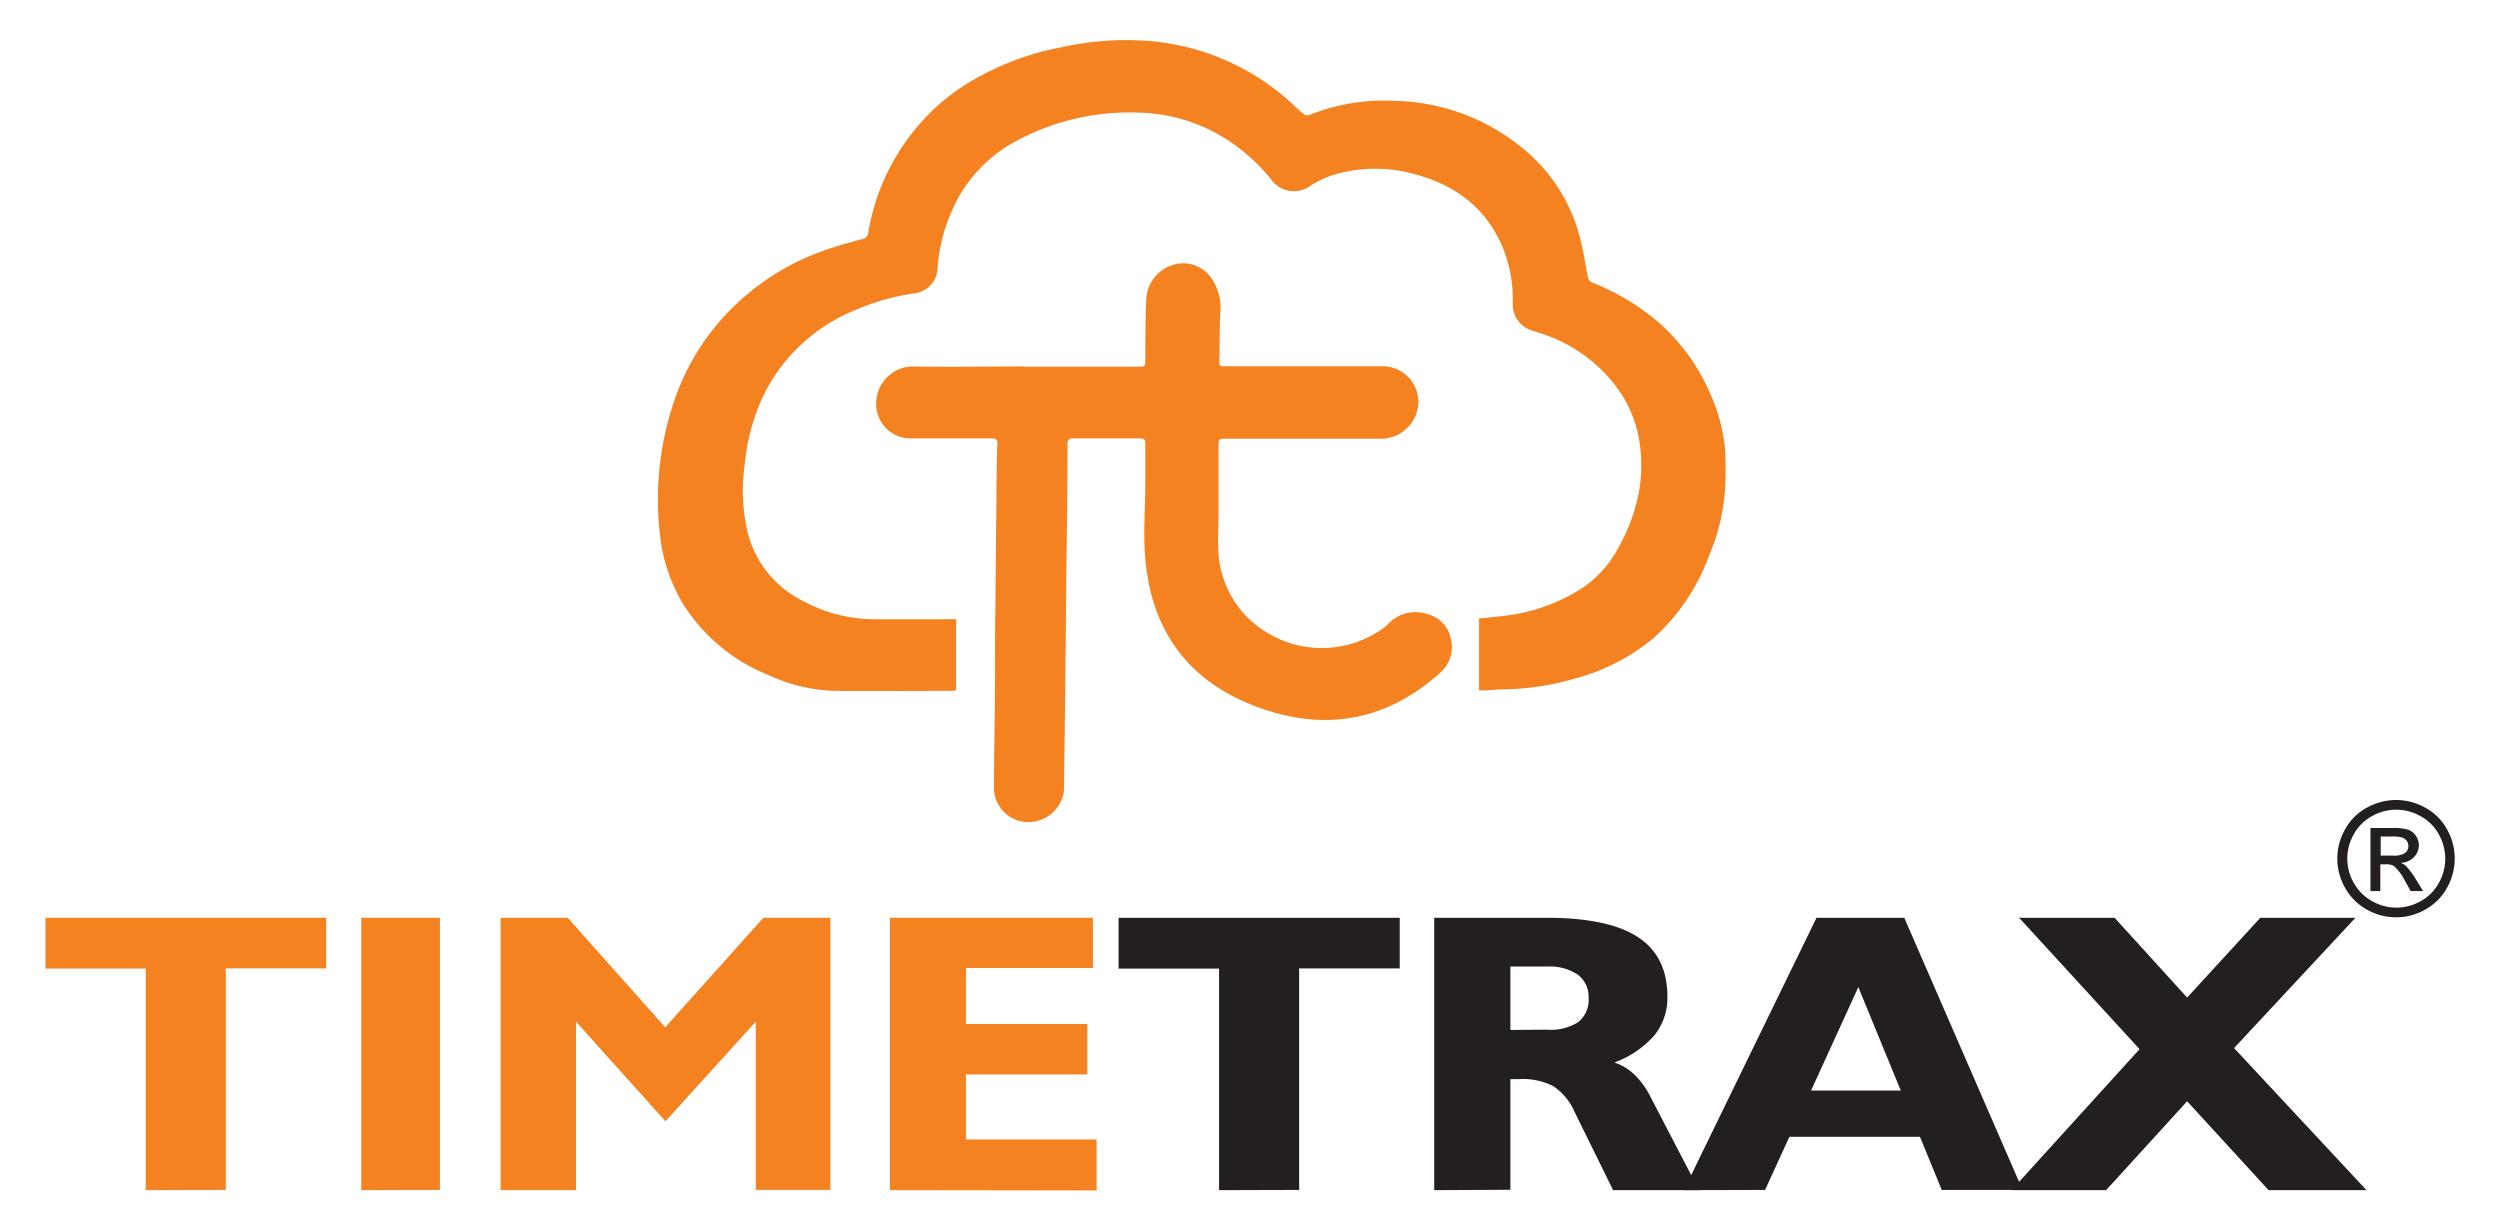
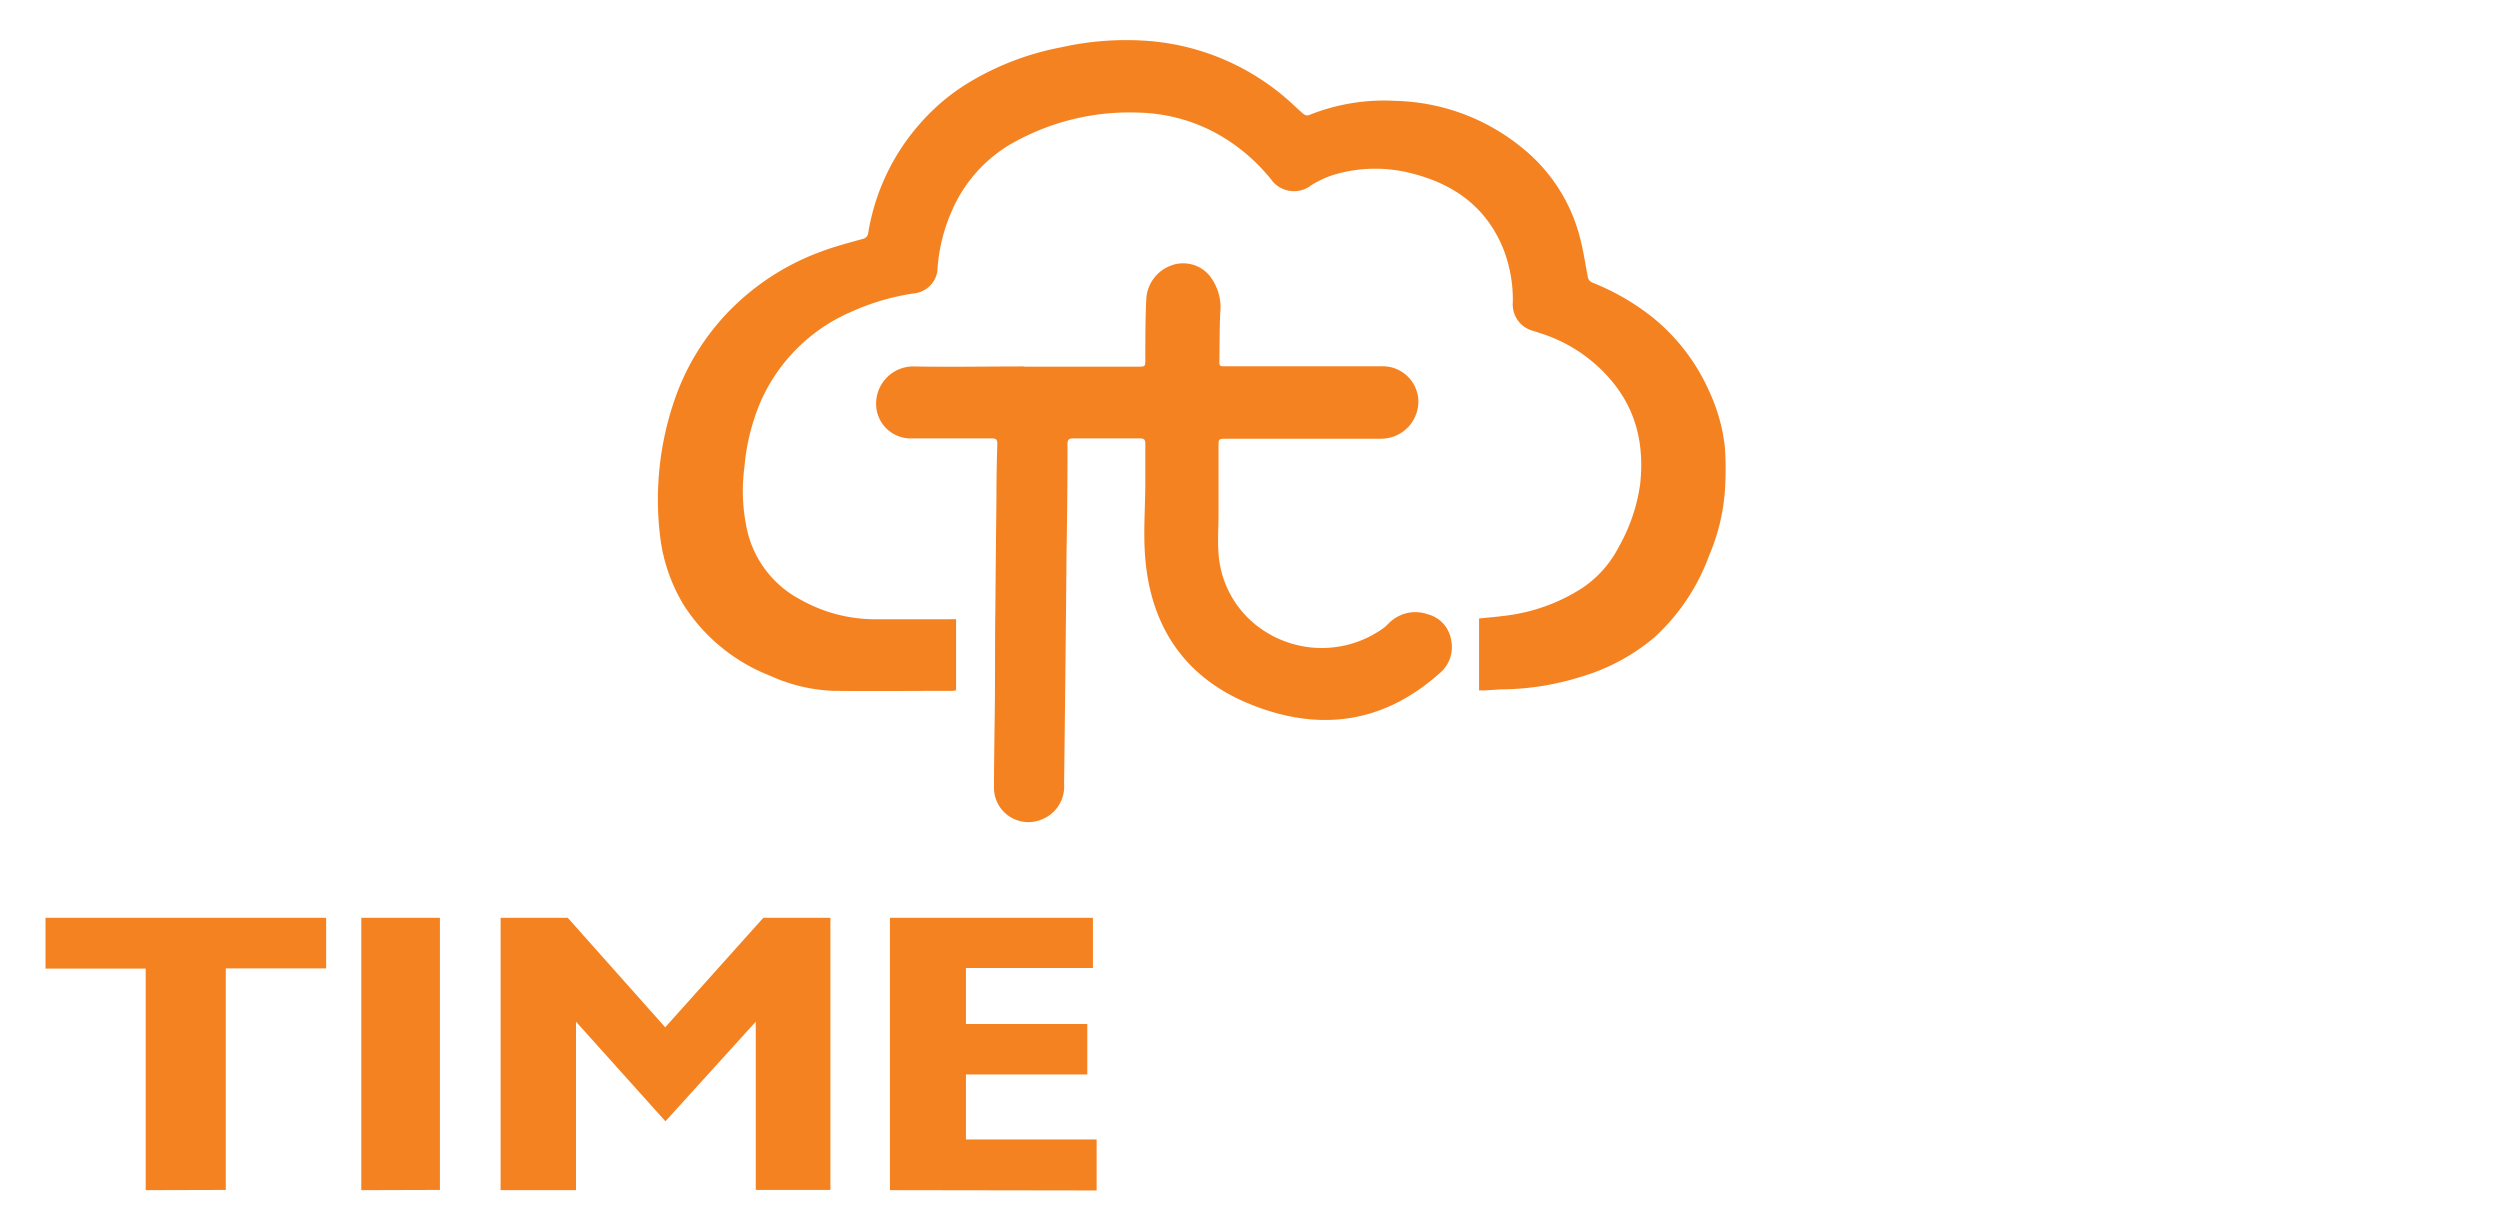
<svg xmlns="http://www.w3.org/2000/svg" id="Layer_1" data-name="Layer 1" viewBox="0 0 329.6 162.21">
  <defs>
    <style>.cls-1,.cls-3{fill:#f58220}.cls-2{fill:#231f20}.cls-3{fill-rule:evenodd}</style>
  </defs>
  <path d="M19.21 156.91V127.7H6V121h37v6.67H29.77v29.21ZM47.63 156.91V121H58v35.88ZM66 156.91V121h8.85l12.85 14.44L100.64 121h8.84v35.88h-9.84V134.7l-11.91 13.13-11.79-13.13v22.21ZM117.33 156.91V121h26.76v6.62h-16.74V135h16v6.66h-16v8.57h17.23v6.72Z" class="cls-1" />
-   <path d="M160.72 156.91V127.7h-13.25V121h37.07v6.67h-13.26v29.21ZM189.09 156.91V121h14.79q8.16 0 12.05 2.54c2.6 1.69 3.9 4.32 3.9 7.87a7.83 7.83 0 0 1-1.72 5.09 12.89 12.89 0 0 1-5.27 3.58 7 7 0 0 1 2.68 1.63 10.65 10.65 0 0 1 2.07 2.88l6.41 12.32h-11.33l-5.09-10.34a7.78 7.78 0 0 0-2.81-3.38 8.85 8.85 0 0 0-4.46-.92h-1.18v14.59Zm14.85-21.16a6.75 6.75 0 0 0 4.14-1 3.73 3.73 0 0 0 1.36-3.16 3.64 3.64 0 0 0-1.42-3.09 6.68 6.68 0 0 0-4.08-1.07h-4.81v8.36Z" class="cls-2" />
-   <path d="M222 156.91 239.49 121h11.57l15.6 35.88H256l-2.87-7h-17.22l-3.2 7Zm16.77-13.13h11.83l-5.6-13.64Z" class="cls-2" />
-   <path d="m265.2 156.91 16.88-18.59L266.2 121h12.59l9.56 10.52L298 121h12.54l-16 17.18L312 156.91h-12.91l-10.74-11.72-10.68 11.72ZM315.92 105.47a8 8 0 0 1 3.8 1 7.11 7.11 0 0 1 2.89 2.86 7.81 7.81 0 0 1 0 7.72 7.21 7.21 0 0 1-2.87 2.87 7.76 7.76 0 0 1-7.69 0 7.27 7.27 0 0 1-2.87-2.87 7.75 7.75 0 0 1 0-7.72 7.17 7.17 0 0 1 2.89-2.86 8 8 0 0 1 3.85-1Zm0 1.28a6.58 6.58 0 0 0-3.18.84 6 6 0 0 0-2.41 2.39 6.44 6.44 0 0 0 0 6.43 6.13 6.13 0 0 0 2.4 2.39 6.42 6.42 0 0 0 6.42 0 6 6 0 0 0 2.38-2.39 6.47 6.47 0 0 0 .85-3.2 6.59 6.59 0 0 0-.86-3.23 5.93 5.93 0 0 0-2.42-2.39 6.53 6.53 0 0 0-3.18-.84Zm-3.4 10.73v-8.32h2.86a7.18 7.18 0 0 1 2.13.23 2.08 2.08 0 0 1 1 .81 2.13 2.13 0 0 1 .39 1.22 2.26 2.26 0 0 1-.65 1.59 2.54 2.54 0 0 1-1.73.75 2.4 2.4 0 0 1 .71.44 10.23 10.23 0 0 1 1.23 1.65l1 1.63h-1.64l-.73-1.31a6.84 6.84 0 0 0-1.41-1.94 1.71 1.71 0 0 0-1.07-.28h-.79v3.53Zm1.35-4.68h1.63a2.62 2.62 0 0 0 1.59-.35 1.14 1.14 0 0 0 .43-.92 1.08 1.08 0 0 0-.21-.66 1.33 1.33 0 0 0-.57-.44 4.41 4.41 0 0 0-1.35-.14h-1.52Z" class="cls-2" />
  <path d="M126.05 81.63V91a2.51 2.51 0 0 1-.45.08c-5.25 0-10.5.06-15.75 0a22 22 0 0 1-8.34-2 23.74 23.74 0 0 1-11.37-9.32A22.57 22.57 0 0 1 87 70.45 40.31 40.31 0 0 1 88.84 53a31.32 31.32 0 0 1 6.82-11.5 32.56 32.56 0 0 1 12.76-8.39c1.72-.64 3.51-1.1 5.29-1.6a.91.91 0 0 0 .76-.83 28.75 28.75 0 0 1 7-14.58 27.27 27.27 0 0 1 6.07-5.1 36.84 36.84 0 0 1 12.4-4.77 39.09 39.09 0 0 1 10.73-.88 31.57 31.57 0 0 1 19.2 7.88c.67.6 1.31 1.23 2 1.81a.76.76 0 0 0 .67.15A26.52 26.52 0 0 1 184 13.3a27.37 27.37 0 0 1 16.64 6.16 22.25 22.25 0 0 1 7.68 11.94c.43 1.64.68 3.34 1 5a1 1 0 0 0 .65.87 31.4 31.4 0 0 1 8.03 4.67 26.24 26.24 0 0 1 7.35 9.67 23.52 23.52 0 0 1 2.05 7.26 42 42 0 0 1 0 6 26.51 26.51 0 0 1-2.06 8.35 27.31 27.31 0 0 1-7.21 10.8 26.61 26.61 0 0 1-9.81 5.24 35.68 35.68 0 0 1-9.84 1.62c-.9 0-1.8.1-2.69.14H195v-9.48c1.06-.11 2.11-.19 3.15-.33a24 24 0 0 0 10.57-3.76 14.61 14.61 0 0 0 4.73-5.4 23.2 23.2 0 0 0 2.79-8.24c.52-4.81-.35-9.27-3.41-13.16a20.07 20.07 0 0 0-9.54-6.65l-1.07-.35a3.61 3.61 0 0 1-2.77-3.82 18.44 18.44 0 0 0-1.21-6.91c-2.2-5.53-6.47-8.64-12.11-10.06a19.12 19.12 0 0 0-10.34.2 13 13 0 0 0-2.91 1.36 3.71 3.71 0 0 1-5.31-.78 24.29 24.29 0 0 0-7.8-6.38 22.58 22.58 0 0 0-9.57-2.41 31.38 31.38 0 0 0-17.2 4.3 18.89 18.89 0 0 0-7.57 8.8 22.59 22.59 0 0 0-1.85 7.84 3.5 3.5 0 0 1-3.15 2.9 30.79 30.79 0 0 0-8 2.33 23 23 0 0 0-12.08 11.78 27.74 27.74 0 0 0-2.19 8.65 23.8 23.8 0 0 0 .45 8.9 13.79 13.79 0 0 0 6.94 8.71 20 20 0 0 0 10.15 2.58h9.49Z" class="cls-3" />
  <path d="M135 48.34h15c1 0 1 0 1-1 0-2.68 0-5.36.13-8a5 5 0 0 1 3.2-4.31 4.54 4.54 0 0 1 5 1.15 6.75 6.75 0 0 1 1.54 5.15c-.09 2.17-.07 4.35-.11 6.52 0 .42.25.44.55.44h20.94A4.7 4.7 0 0 1 187 52.9a4.92 4.92 0 0 1-4.8 4.94h-20.49c-1.06 0-1.06 0-1.06 1.06v8.83c0 1.75-.13 3.52 0 5.26a13.22 13.22 0 0 0 6.18 10.29 13.91 13.91 0 0 0 15.7-.57c.32-.27.59-.59.91-.85a4.9 4.9 0 0 1 4.78-.88 4.17 4.17 0 0 1 3.09 3.37 4.45 4.45 0 0 1-1.39 4.3c-7.75 7-16.55 7.9-25.81 3.89C156 89 151.75 82.42 151 73.7c-.3-3.35 0-6.75 0-10.14v-5.08c0-.52-.18-.68-.69-.68h-8.84c-.52 0-.73.14-.73.71q0 7.21-.13 14.43-.06 6.93-.13 13.85-.09 8.31-.19 16.61a4.64 4.64 0 0 1-3.07 4.68 4.53 4.53 0 0 1-6.17-4.4c0-3.94.09-7.87.12-11.8s0-7.83.06-11.74q.06-7.23.14-14.44 0-3.59.12-7.18c0-.55-.15-.72-.7-.72h-10.54a4.56 4.56 0 0 1-4.66-3.68 4.91 4.91 0 0 1 4.66-5.81c4.94.09 9.89 0 14.84 0" class="cls-3" />
</svg>